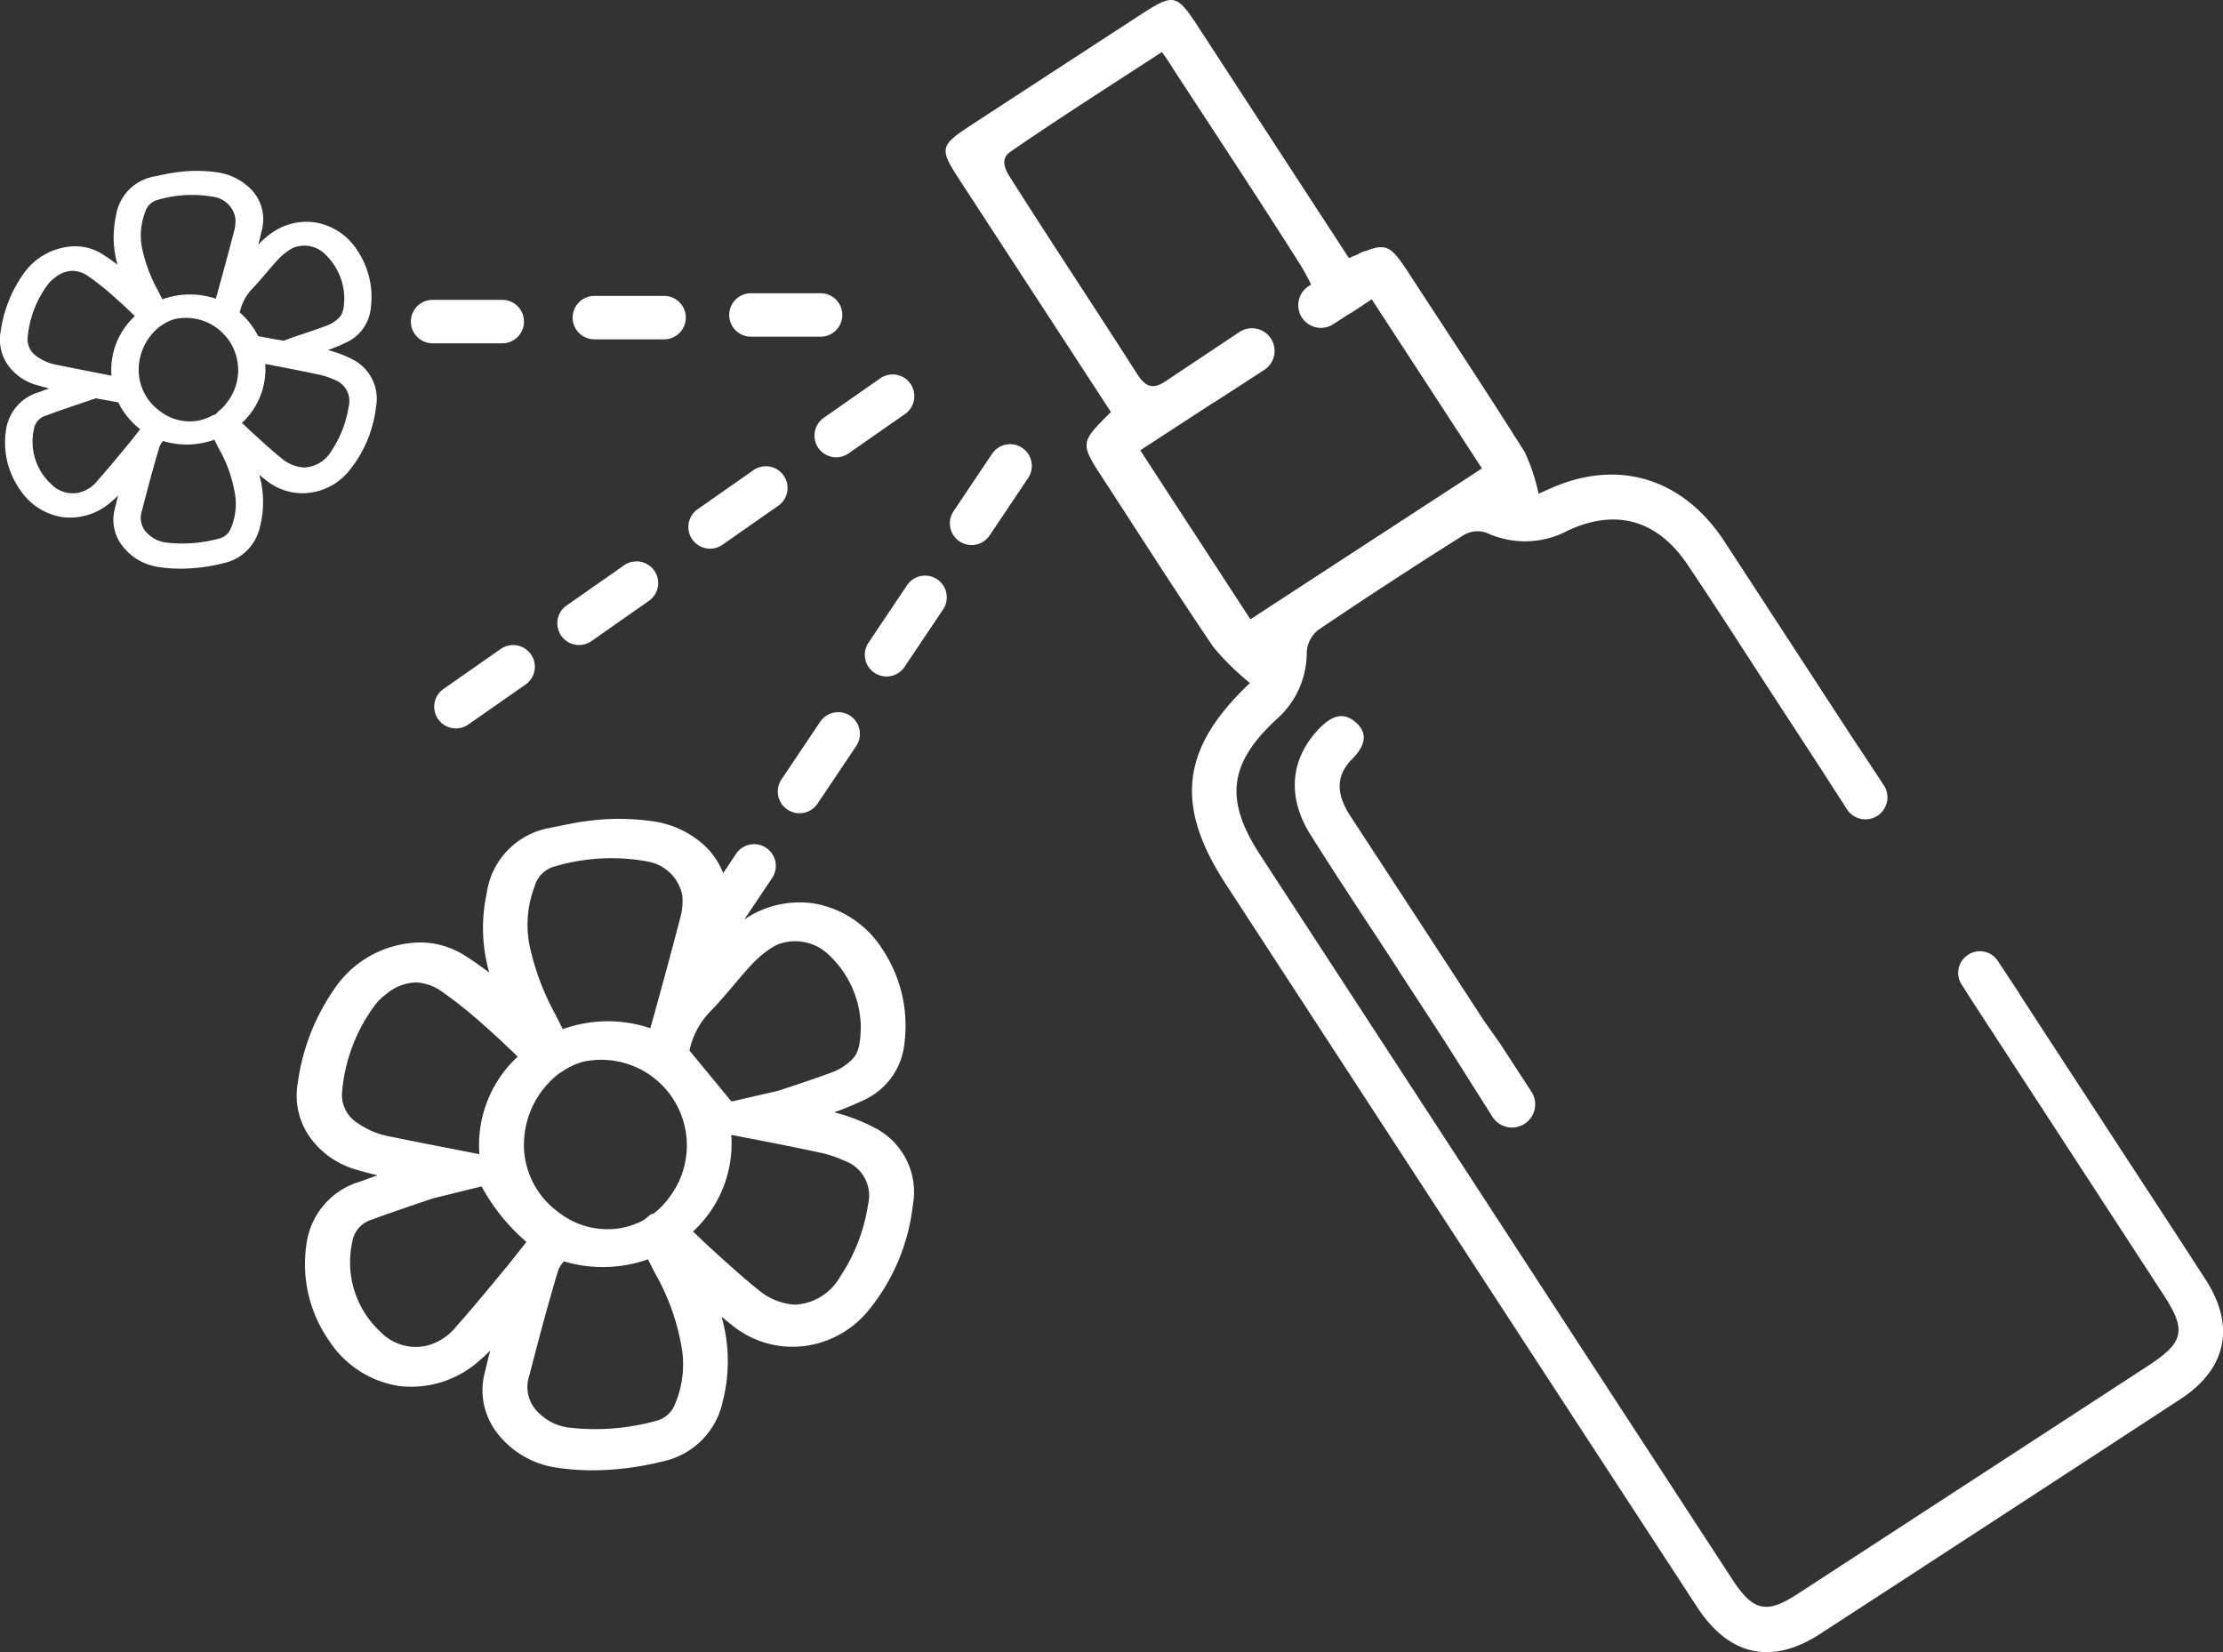
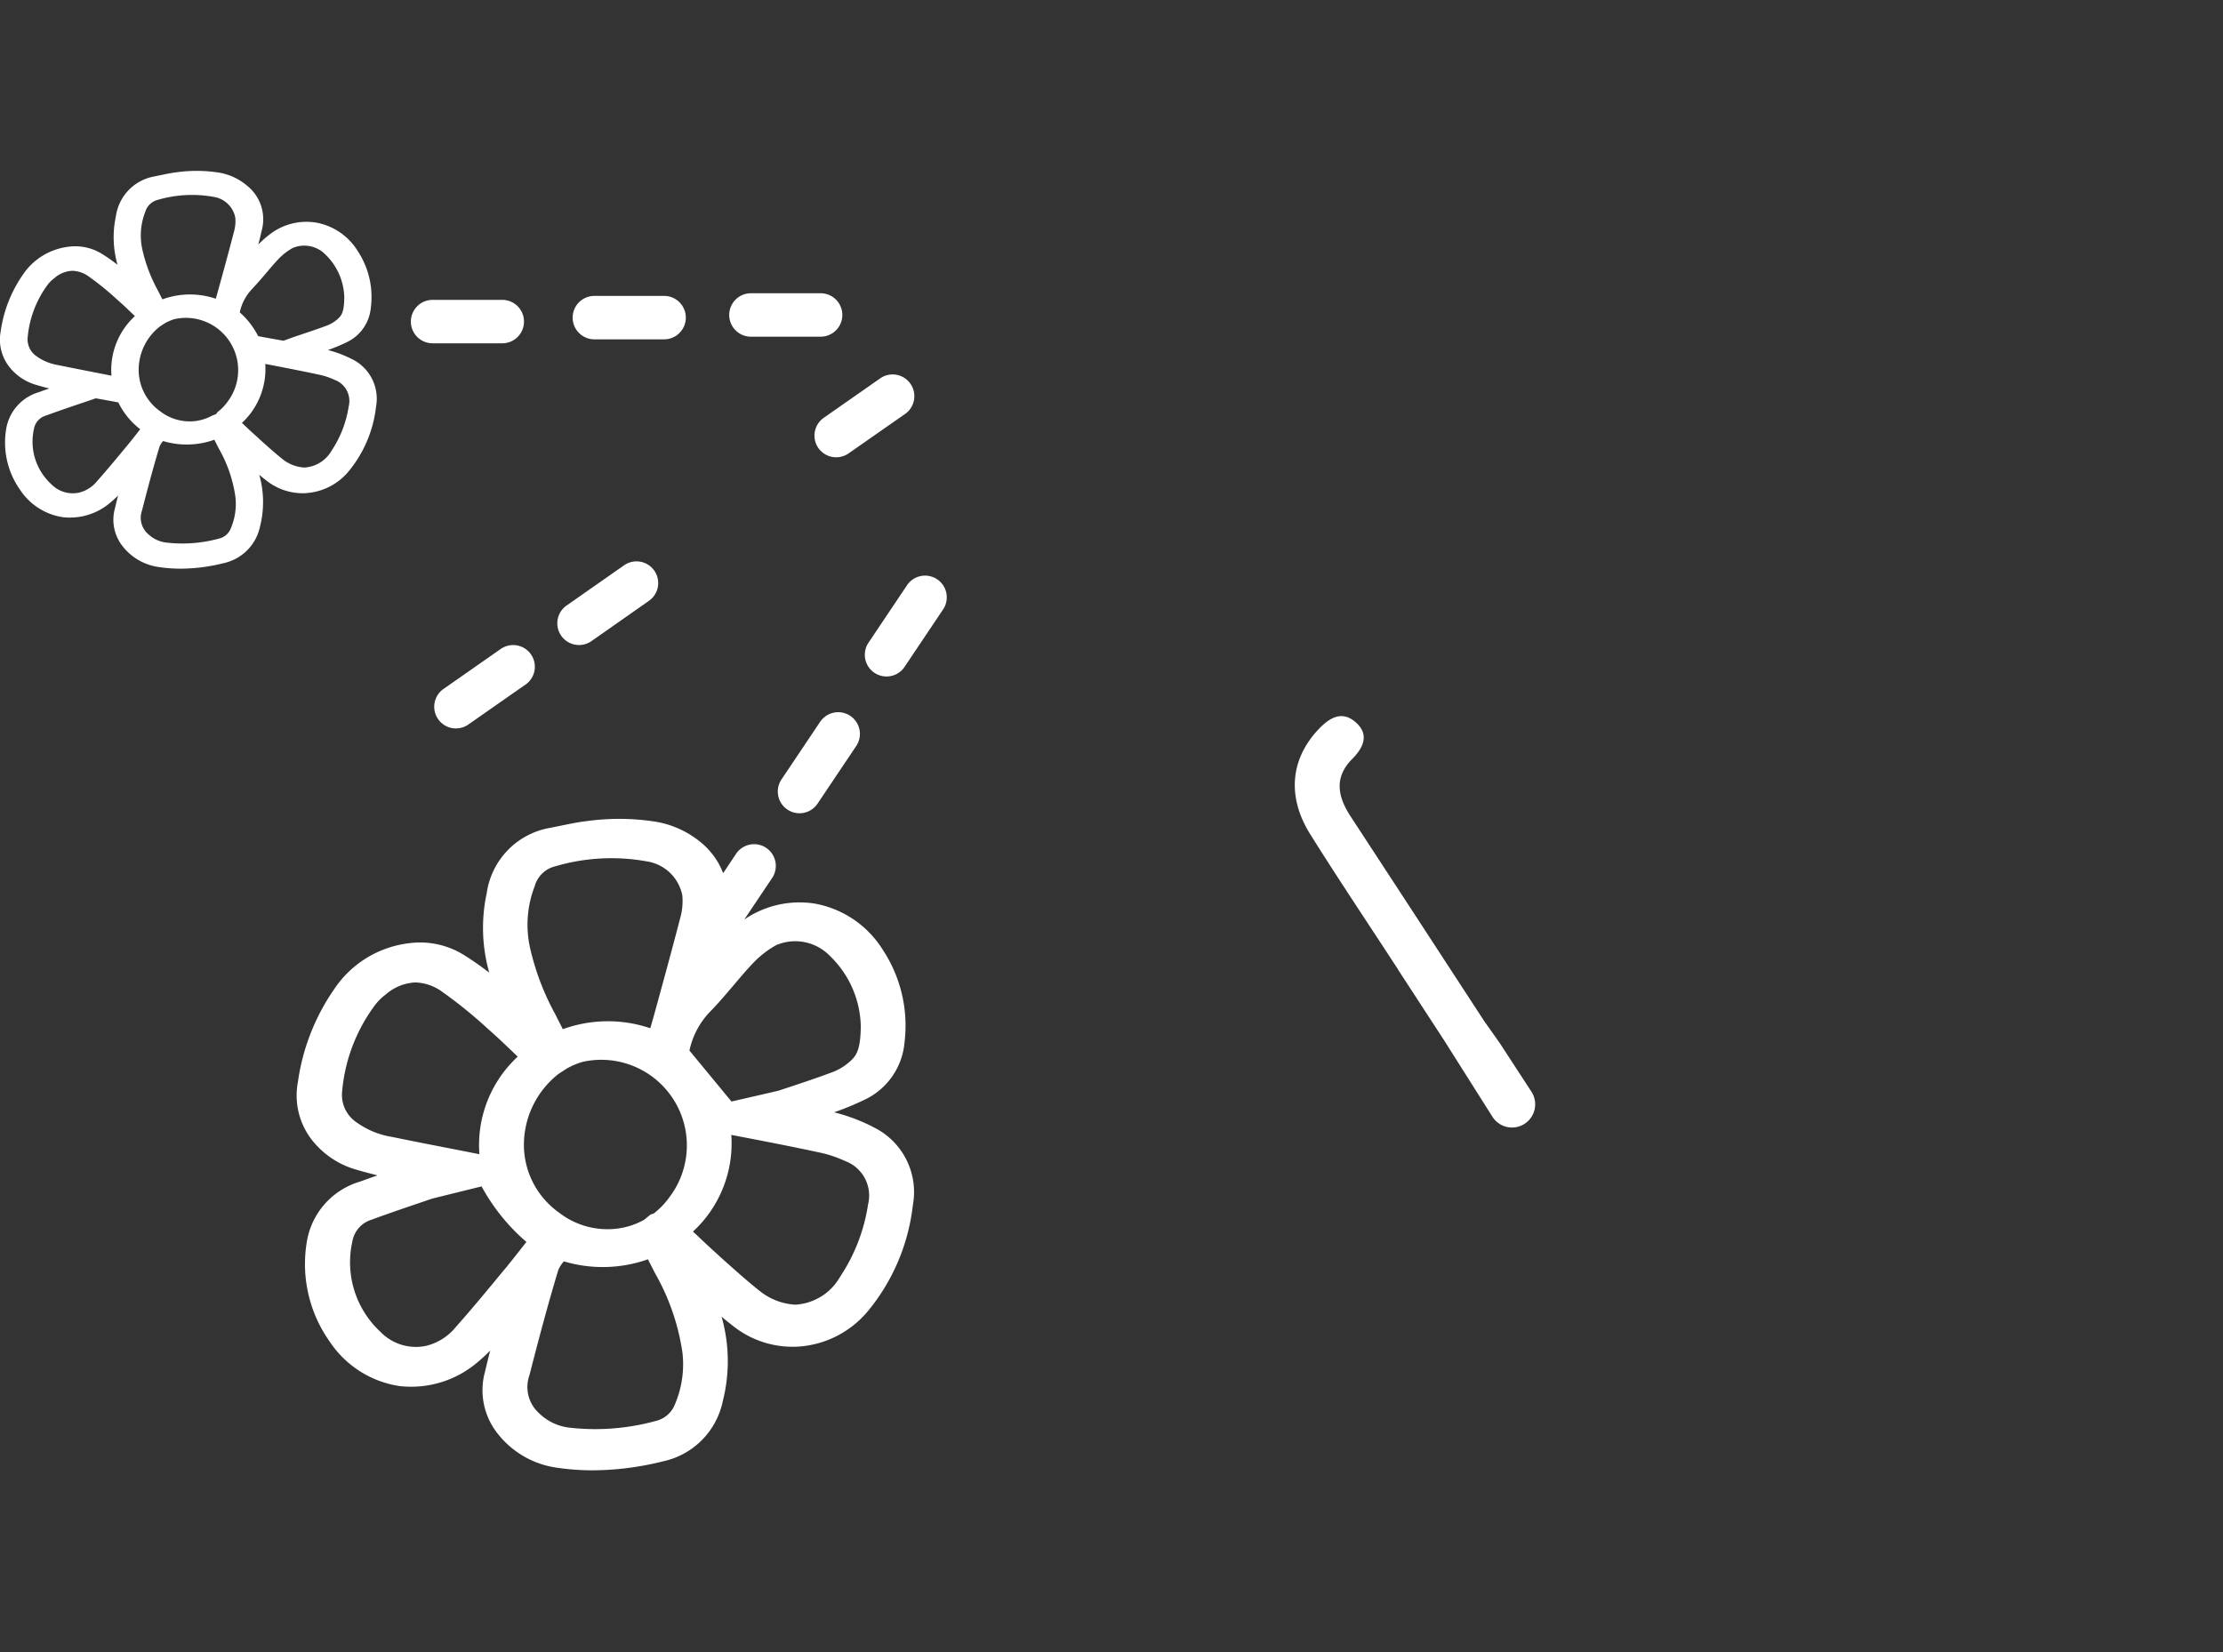
<svg xmlns="http://www.w3.org/2000/svg" id="Odświeżanie" width="170.262" height="126.55" viewBox="0 0 170.262 126.55">
  <rect x="0" y="0" width="170.262" height="126.55" fill="#333333" stroke="none" />
  <defs>
    <clipPath id="clip-path">
      <rect id="Rectangle_930" data-name="Rectangle 930" width="170.262" height="126.55" fill="none" />
    </clipPath>
  </defs>
  <g id="Group_1454" data-name="Group 1454" clip-path="url(#clip-path)">
    <path id="Path_1350" data-name="Path 1350" d="M48.809,36.59v0a13.948,13.948,0,0,0-2.941-1.1,22.061,22.061,0,0,0,2.411-1,5.355,5.355,0,0,0,2.98-4.335,10.544,10.544,0,0,0-1.678-7.136,7.756,7.756,0,0,0-5.222-3.52,7.49,7.49,0,0,0-5.371,1.225l2.146-3.2a1.663,1.663,0,0,0-2.763-1.851l-1,1.5a5.681,5.681,0,0,0-1.61-2.276,7.34,7.34,0,0,0-3.544-1.663,18.044,18.044,0,0,0-5.26-.053c-.685.077-1.364.222-2.054.362l-.786.159a5.918,5.918,0,0,0-4.855,5,12.566,12.566,0,0,0,.193,6.09c-.6-.458-1.249-.921-1.929-1.345a6.361,6.361,0,0,0-4.19-.911,8.028,8.028,0,0,0-5.742,3.5,16.484,16.484,0,0,0-2.8,7.17,5.531,5.531,0,0,0,1.229,4.585,6.591,6.591,0,0,0,3.042,2.03c.6.183,1.22.347,1.832.5-.448.154-.892.313-1.336.477a5.776,5.776,0,0,0-4.1,4.749,10.272,10.272,0,0,0,1.769,7.5A7.819,7.819,0,0,0,12.58,56.46,7.842,7.842,0,0,0,18.6,54.6c.328-.275.636-.564.931-.863-.145.545-.275,1.094-.405,1.639a5.336,5.336,0,0,0,.931,4.672,6.986,6.986,0,0,0,4.59,2.666,18.439,18.439,0,0,0,2.748.2,22.6,22.6,0,0,0,5.39-.694,5.943,5.943,0,0,0,4.556-4.6,12.419,12.419,0,0,0-.092-6.475c.26.222.53.439.81.656A7.321,7.321,0,0,0,43.2,53.432a7.565,7.565,0,0,0,5.246-2.7A15.473,15.473,0,0,0,51.9,42.6a5.525,5.525,0,0,0-3.1-6.008M22.951,18.119a2.165,2.165,0,0,1,1.557-1.471,15.249,15.249,0,0,1,7.025-.376,3.272,3.272,0,0,1,2.71,2.608,4.769,4.769,0,0,1-.154,1.7c-.656,2.526-1.345,5.043-2.04,7.565l-.26.906a10.15,10.15,0,0,0-6.7.072l-.6-1.186a19.479,19.479,0,0,1-1.933-5.154,8.187,8.187,0,0,1,.4-4.662M9.35,36.3a2.541,2.541,0,0,1-1.167-2.372,12.973,12.973,0,0,1,2.478-6.591,4.129,4.129,0,0,1,.882-.882,3.669,3.669,0,0,1,2.266-.911,3.646,3.646,0,0,1,2.02.7,34.985,34.985,0,0,1,3.534,2.864c.733.636,1.437,1.321,2.15,2l.121.121A9.227,9.227,0,0,0,18.7,38.7l-1.519-.3c-1.745-.338-3.5-.68-5.236-1.037h-.01A6.316,6.316,0,0,1,9.35,36.3M22.223,45.52c-.5.636-.988,1.258-1.485,1.871l-.241.284c-1.176,1.427-2.353,2.854-3.587,4.243a4.231,4.231,0,0,1-2.29,1.461,3.774,3.774,0,0,1-3.5-1.075,7.258,7.258,0,0,1-2.15-6.914,2.114,2.114,0,0,1,1.456-1.668c1.548-.569,3.11-1.094,4.672-1.625l3.77-.931a15.1,15.1,0,0,0,3.433,4.253Zm11.47,12.295a2.083,2.083,0,0,1-1.48,1.316,17.508,17.508,0,0,1-6.644.511A3.971,3.971,0,0,1,23.231,58.5a2.689,2.689,0,0,1-.7-2.864c.694-2.7,1.408-5.41,2.218-8.081a2.35,2.35,0,0,1,.424-.646,10.391,10.391,0,0,0,6.437-.159l.54,1.061A17.3,17.3,0,0,1,34.253,53.9a7.8,7.8,0,0,1-.559,3.915M33.26,41.986v0a5.888,5.888,0,0,1-1.225,1.268l-.212.058-.511.415a5.675,5.675,0,0,1-1.972.661,6.052,6.052,0,0,1-4.58-1.244,6.375,6.375,0,0,1-2.647-4.957A6.911,6.911,0,0,1,24.76,32.55l.632-.41a5.692,5.692,0,0,1,1.244-.521A6.558,6.558,0,0,1,33.26,41.986m3.168-14.262c.6-.617,1.152-1.273,1.707-1.924.511-.6,1.008-1.2,1.562-1.774a7.371,7.371,0,0,1,1.726-1.336,3.7,3.7,0,0,1,4.122.82,7.691,7.691,0,0,1,2.367,5.429c-.024,1.389-.2,2.04-.665,2.5a4.287,4.287,0,0,1-1.413.94c-1.408.53-2.84,1-4.262,1.466l-3.563.82-3.221-3.905a6.135,6.135,0,0,1,1.639-3.038M48.467,42.559a13.632,13.632,0,0,1-2.136,5.521,4.215,4.215,0,0,1-3.443,2.146,4.792,4.792,0,0,1-2.772-1.094c-1.017-.81-1.982-1.683-2.956-2.555l-.545-.5c-.434-.391-.853-.786-1.268-1.186l-.289-.265a9.179,9.179,0,0,0,2.936-7.406l.95.183c1.958.376,3.91.757,5.848,1.176a8.882,8.882,0,0,1,1.89.632,2.822,2.822,0,0,1,1.784,3.346" transform="translate(18.017 49.709)" fill="#fff" />
    <path id="Path_1351" data-name="Path 1351" d="M23.49,27.39a4.611,4.611,0,0,0,3.2-1.649A9.423,9.423,0,0,0,28.8,20.78a3.37,3.37,0,0,0-1.885-3.669v0a8.8,8.8,0,0,0-1.8-.675,13.119,13.119,0,0,0,1.471-.612,3.248,3.248,0,0,0,1.818-2.642,6.391,6.391,0,0,0-1.022-4.354A4.721,4.721,0,0,0,24.2,6.672a4.6,4.6,0,0,0-3.616.964,8.044,8.044,0,0,0-.8.718c.1-.381.188-.762.28-1.143a3.287,3.287,0,0,0-1.119-3.346,4.447,4.447,0,0,0-2.16-1.017,11.028,11.028,0,0,0-3.211-.034c-.419.048-.834.135-1.254.222l-.482.1A3.61,3.61,0,0,0,8.876,6.185,7.67,7.67,0,0,0,9,9.9c-.371-.28-.762-.564-1.176-.82a3.891,3.891,0,0,0-2.56-.559A4.916,4.916,0,0,0,1.755,10.66,10.059,10.059,0,0,0,.048,15.033a3.388,3.388,0,0,0,.752,2.8,4.045,4.045,0,0,0,1.856,1.239c.371.111.743.212,1.119.309-.275.092-.545.188-.815.289a3.527,3.527,0,0,0-2.5,2.9,6.264,6.264,0,0,0,1.08,4.576A4.768,4.768,0,0,0,4.8,29.237,4.754,4.754,0,0,0,8.476,28.1a7.362,7.362,0,0,0,.569-.521q-.13.5-.246,1a3.256,3.256,0,0,0,.569,2.854,4.247,4.247,0,0,0,2.8,1.625,11.362,11.362,0,0,0,1.678.125,13.681,13.681,0,0,0,3.288-.424,3.632,3.632,0,0,0,2.782-2.811,7.6,7.6,0,0,0-.058-3.954c.164.135.328.27.5.4a4.464,4.464,0,0,0,3.134,1M11.132,5.833a1.339,1.339,0,0,1,.95-.9,9.33,9.33,0,0,1,4.291-.227A1.989,1.989,0,0,1,18.022,6.3a2.905,2.905,0,0,1-.092,1.037c-.4,1.538-.82,3.076-1.244,4.614l-.159.554a6.167,6.167,0,0,0-4.089.048l-.371-.728a11.855,11.855,0,0,1-1.176-3.144,4.981,4.981,0,0,1,.241-2.85m-8.3,11.1a1.557,1.557,0,0,1-.714-1.451A7.973,7.973,0,0,1,3.63,11.46a2.473,2.473,0,0,1,.54-.535,2.2,2.2,0,0,1,1.379-.559,2.235,2.235,0,0,1,1.234.429,20.9,20.9,0,0,1,2.16,1.75c.448.386.878.805,1.311,1.215l.077.077A5.6,5.6,0,0,0,8.538,18.4l-.931-.183c-1.061-.207-2.131-.419-3.2-.636h0a3.869,3.869,0,0,1-1.577-.646m7.859,5.627c-.3.391-.6.771-.906,1.143l-.145.174c-.723.873-1.442,1.745-2.194,2.589a2.555,2.555,0,0,1-1.4.892A2.3,2.3,0,0,1,3.915,26.7,4.416,4.416,0,0,1,2.6,22.482a1.288,1.288,0,0,1,.892-1.017c.945-.347,1.895-.67,2.85-.993l.993-.338c.579.1,1.152.207,1.726.313A5.808,5.808,0,0,0,10.737,22.5Zm7,7.507a1.281,1.281,0,0,1-.9.805,10.66,10.66,0,0,1-4.055.309,2.433,2.433,0,0,1-1.432-.694,1.645,1.645,0,0,1-.429-1.75c.424-1.649.858-3.3,1.355-4.932a1.473,1.473,0,0,1,.26-.4,6.3,6.3,0,0,0,3.93-.1l.328.651a10.4,10.4,0,0,1,1.283,3.713,4.754,4.754,0,0,1-.338,2.391M17.425,20.4v0a3.444,3.444,0,0,1-.747.771l-.135.174-.3.116a3.6,3.6,0,0,1-1.205.405,3.693,3.693,0,0,1-2.8-.762,3.892,3.892,0,0,1-1.615-3.023,4.221,4.221,0,0,1,1.615-3.443l.386-.251a3.409,3.409,0,0,1,.757-.323A4.005,4.005,0,0,1,17.425,20.4m1.933-8.7c.362-.381.7-.776,1.041-1.176.309-.366.617-.733.955-1.085a4.518,4.518,0,0,1,1.056-.815,2.26,2.26,0,0,1,2.517.5,4.7,4.7,0,0,1,1.442,3.312c-.014.849-.121,1.244-.405,1.528a2.674,2.674,0,0,1-.863.574c-.858.323-1.736.608-2.6.9l-.786.284c-.646-.111-1.3-.227-1.943-.352a6.068,6.068,0,0,0-1.408-1.818,3.7,3.7,0,0,1,1-1.851m.448,11.5-.333-.3c-.265-.236-.521-.482-.776-.723l-.174-.159A5.636,5.636,0,0,0,20.317,17.5l.579.111c1.191.231,2.387.463,3.568.718a5.4,5.4,0,0,1,1.152.386,1.721,1.721,0,0,1,1.09,2.044,8.416,8.416,0,0,1-1.3,3.37,2.578,2.578,0,0,1-2.1,1.307,2.939,2.939,0,0,1-1.692-.665c-.622-.5-1.21-1.032-1.8-1.562" transform="translate(0 10.376)" fill="#fff" />
-     <path id="Path_1352" data-name="Path 1352" d="M111.554,98.061c-2.334-3.631-4.711-7.237-7.064-10.853q-3.609-5.525-7.208-11.051l0-.029L95.61,73.6a1.637,1.637,0,0,0-2.261-.468l-.039.029a1.633,1.633,0,0,0-.463,2.261l.921,1.437,14.508,22.275c1.818,2.787,1.625,3.674-1.21,5.521Q93.671,113.379,80.272,122.1c-2.367,1.543-3.394,1.321-4.966-1.08q-9.163-14.045-18.312-28.1Q48.055,79.2,39.111,65.477c-2.734-4.195-2.4-6.986,1.229-10.352a6.8,6.8,0,0,0,2.343-5.188,2.358,2.358,0,0,1,.882-1.683q5.525-3.739,11.171-7.285a2.1,2.1,0,0,1,1.721-.159,6.971,6.971,0,0,0,6.234-.169c3.674-1.712,6.856-.82,9.171,2.628,2.261,3.365,4.441,6.784,6.654,10.178l3.568,5.477,1.986,3.081a1.684,1.684,0,0,0,2.811-1.856l-1.967-2.985-.019-.014q-5.1-7.818-10.2-15.646c-3.144-4.817-8.018-6.345-13.081-4.2-.511.217-1.013.448-1.176.521a14.406,14.406,0,0,0-1.061-3.2c-2.893-4.595-5.892-9.122-8.857-13.669-1.326-2.035-1.683-2.367-3.317-1.726a1.665,1.665,0,0,0-.53.207l-.068.043c-.241.106-.4.159-.689.294-3.867-5.93-7.681-11.789-11.5-17.647-1.721-2.637-1.895-2.671-4.6-.906q-6.335,4.122-12.661,8.25c-2.628,1.712-2.657,1.861-.993,4.417l10.4,15.95c.381.588.767,1.176,1.123,1.726-2.382,2.367-2.387,2.367-.55,5.183,2.787,4.277,5.525,8.582,8.389,12.806a19.915,19.915,0,0,0,2.811,2.768c-5.27,4.971-5.8,9.339-1.847,15.41q8.78,13.481,17.57,26.962Q63.313,108.9,72.6,123.123c2.445,3.732,5.714,4.426,9.4,2.035q13.821-8.982,27.618-18c3.515-2.3,4.2-5.574,1.943-9.093M29.931,34.494l5.583-3.635.068-.029,3.809-2.469a1.735,1.735,0,1,0-1.885-2.912l-5.463,3.64c-1.008.723-1.625.694-2.338-.424-3.235-5.067-6.572-10.072-9.788-15.154-.289-.458-.752-1.321.053-1.871,3.751-2.589,7.676-5.082,11.62-7.652.458.617.743,1.1,1.051,1.577,3.182,4.87,6.389,9.725,9.5,14.638.26.41.588,1,.882,1.591l-.159.106a1.735,1.735,0,1,0,1.885,2.912l1.041-.675c.559-.323,1.119-.709,1.75-1.133l.121-.077c2.84,4.354,5.6,8.587,8.442,12.955C50.259,39.692,44.376,43.52,38.369,47.44c-2.748-4.219-5.511-8.452-8.438-12.946" transform="translate(57.401 -0.002)" fill="#fff" />
    <path id="Path_1353" data-name="Path 1353" d="M32.067,36.312l3.655,5.781a1.775,1.775,0,1,0,2.965-1.953L36.31,36.49c-.048-.072-1.157-1.649-1.21-1.712q-5.113-7.854-10.246-15.7c-1.013-1.548-1.287-3.009.116-4.421.926-.931,1.307-1.938.207-2.854s-2.078-.188-2.878.68c-2.073,2.266-2.319,5.116-.545,7.951,2.189,3.491,4.484,6.909,6.731,10.361l-.01,0q1.794,2.755,3.592,5.511" transform="translate(78.601 43.473)" fill="#fff" />
    <path id="Path_1354" data-name="Path 1354" d="M8.19,8.091h5.337a1.663,1.663,0,0,0,0-3.327H8.19a1.663,1.663,0,1,0,0,3.327" transform="translate(24.943 18.205)" fill="#fff" />
    <path id="Path_1355" data-name="Path 1355" d="M10.76,8.028H16.1a1.663,1.663,0,1,0,0-3.327H10.76a1.663,1.663,0,1,0,0,3.327" transform="translate(34.764 17.964)" fill="#fff" />
    <path id="Path_1356" data-name="Path 1356" d="M13.247,7.986h5.337a1.663,1.663,0,0,0,0-3.327H13.247a1.663,1.663,0,0,0,0,3.327" transform="translate(44.268 17.803)" fill="#fff" />
    <path id="Path_1357" data-name="Path 1357" d="M11.468,15.006l4.368-3.062a1.661,1.661,0,1,0-1.9-2.724L9.559,12.282a1.663,1.663,0,0,0,1.909,2.724" transform="translate(33.835 34.1)" fill="#fff" />
    <path id="Path_1358" data-name="Path 1358" d="M11.995,10.539,7.617,13.6a1.662,1.662,0,1,0,1.9,2.724L13.9,13.263a1.662,1.662,0,0,0-1.9-2.724" transform="translate(26.409 39.132)" fill="#fff" />
-     <path id="Path_1359" data-name="Path 1359" d="M13.537,13.483l4.378-3.062A1.662,1.662,0,0,0,16.01,7.7l-4.378,3.062a1.662,1.662,0,0,0,1.9,2.724" transform="translate(41.747 28.28)" fill="#fff" />
    <path id="Path_1360" data-name="Path 1360" d="M13.237,11.614a1.667,1.667,0,0,0,2.314.41l4.378-3.057a1.664,1.664,0,0,0-1.9-2.729L13.646,9.3a1.667,1.667,0,0,0-.41,2.314" transform="translate(49.443 22.705)" fill="#fff" />
    <path id="Path_1361" data-name="Path 1361" d="M15.611,12.045l-2.975,4.436A1.663,1.663,0,0,0,15.4,18.332L18.374,13.9a1.663,1.663,0,0,0-2.763-1.851" transform="translate(47.218 43.223)" fill="#fff" />
    <path id="Path_1362" data-name="Path 1362" d="M16.991,9.876l-2.975,4.436a1.663,1.663,0,0,0,2.763,1.851l2.975-4.436a1.663,1.663,0,0,0-2.763-1.851" transform="translate(52.491 34.934)" fill="#fff" />
-     <path id="Path_1363" data-name="Path 1363" d="M18.342,7.788l-2.975,4.436a1.663,1.663,0,0,0,2.763,1.851l2.975-4.436a1.663,1.663,0,0,0-2.763-1.851" transform="translate(57.654 26.955)" fill="#fff" />
  </g>
</svg>